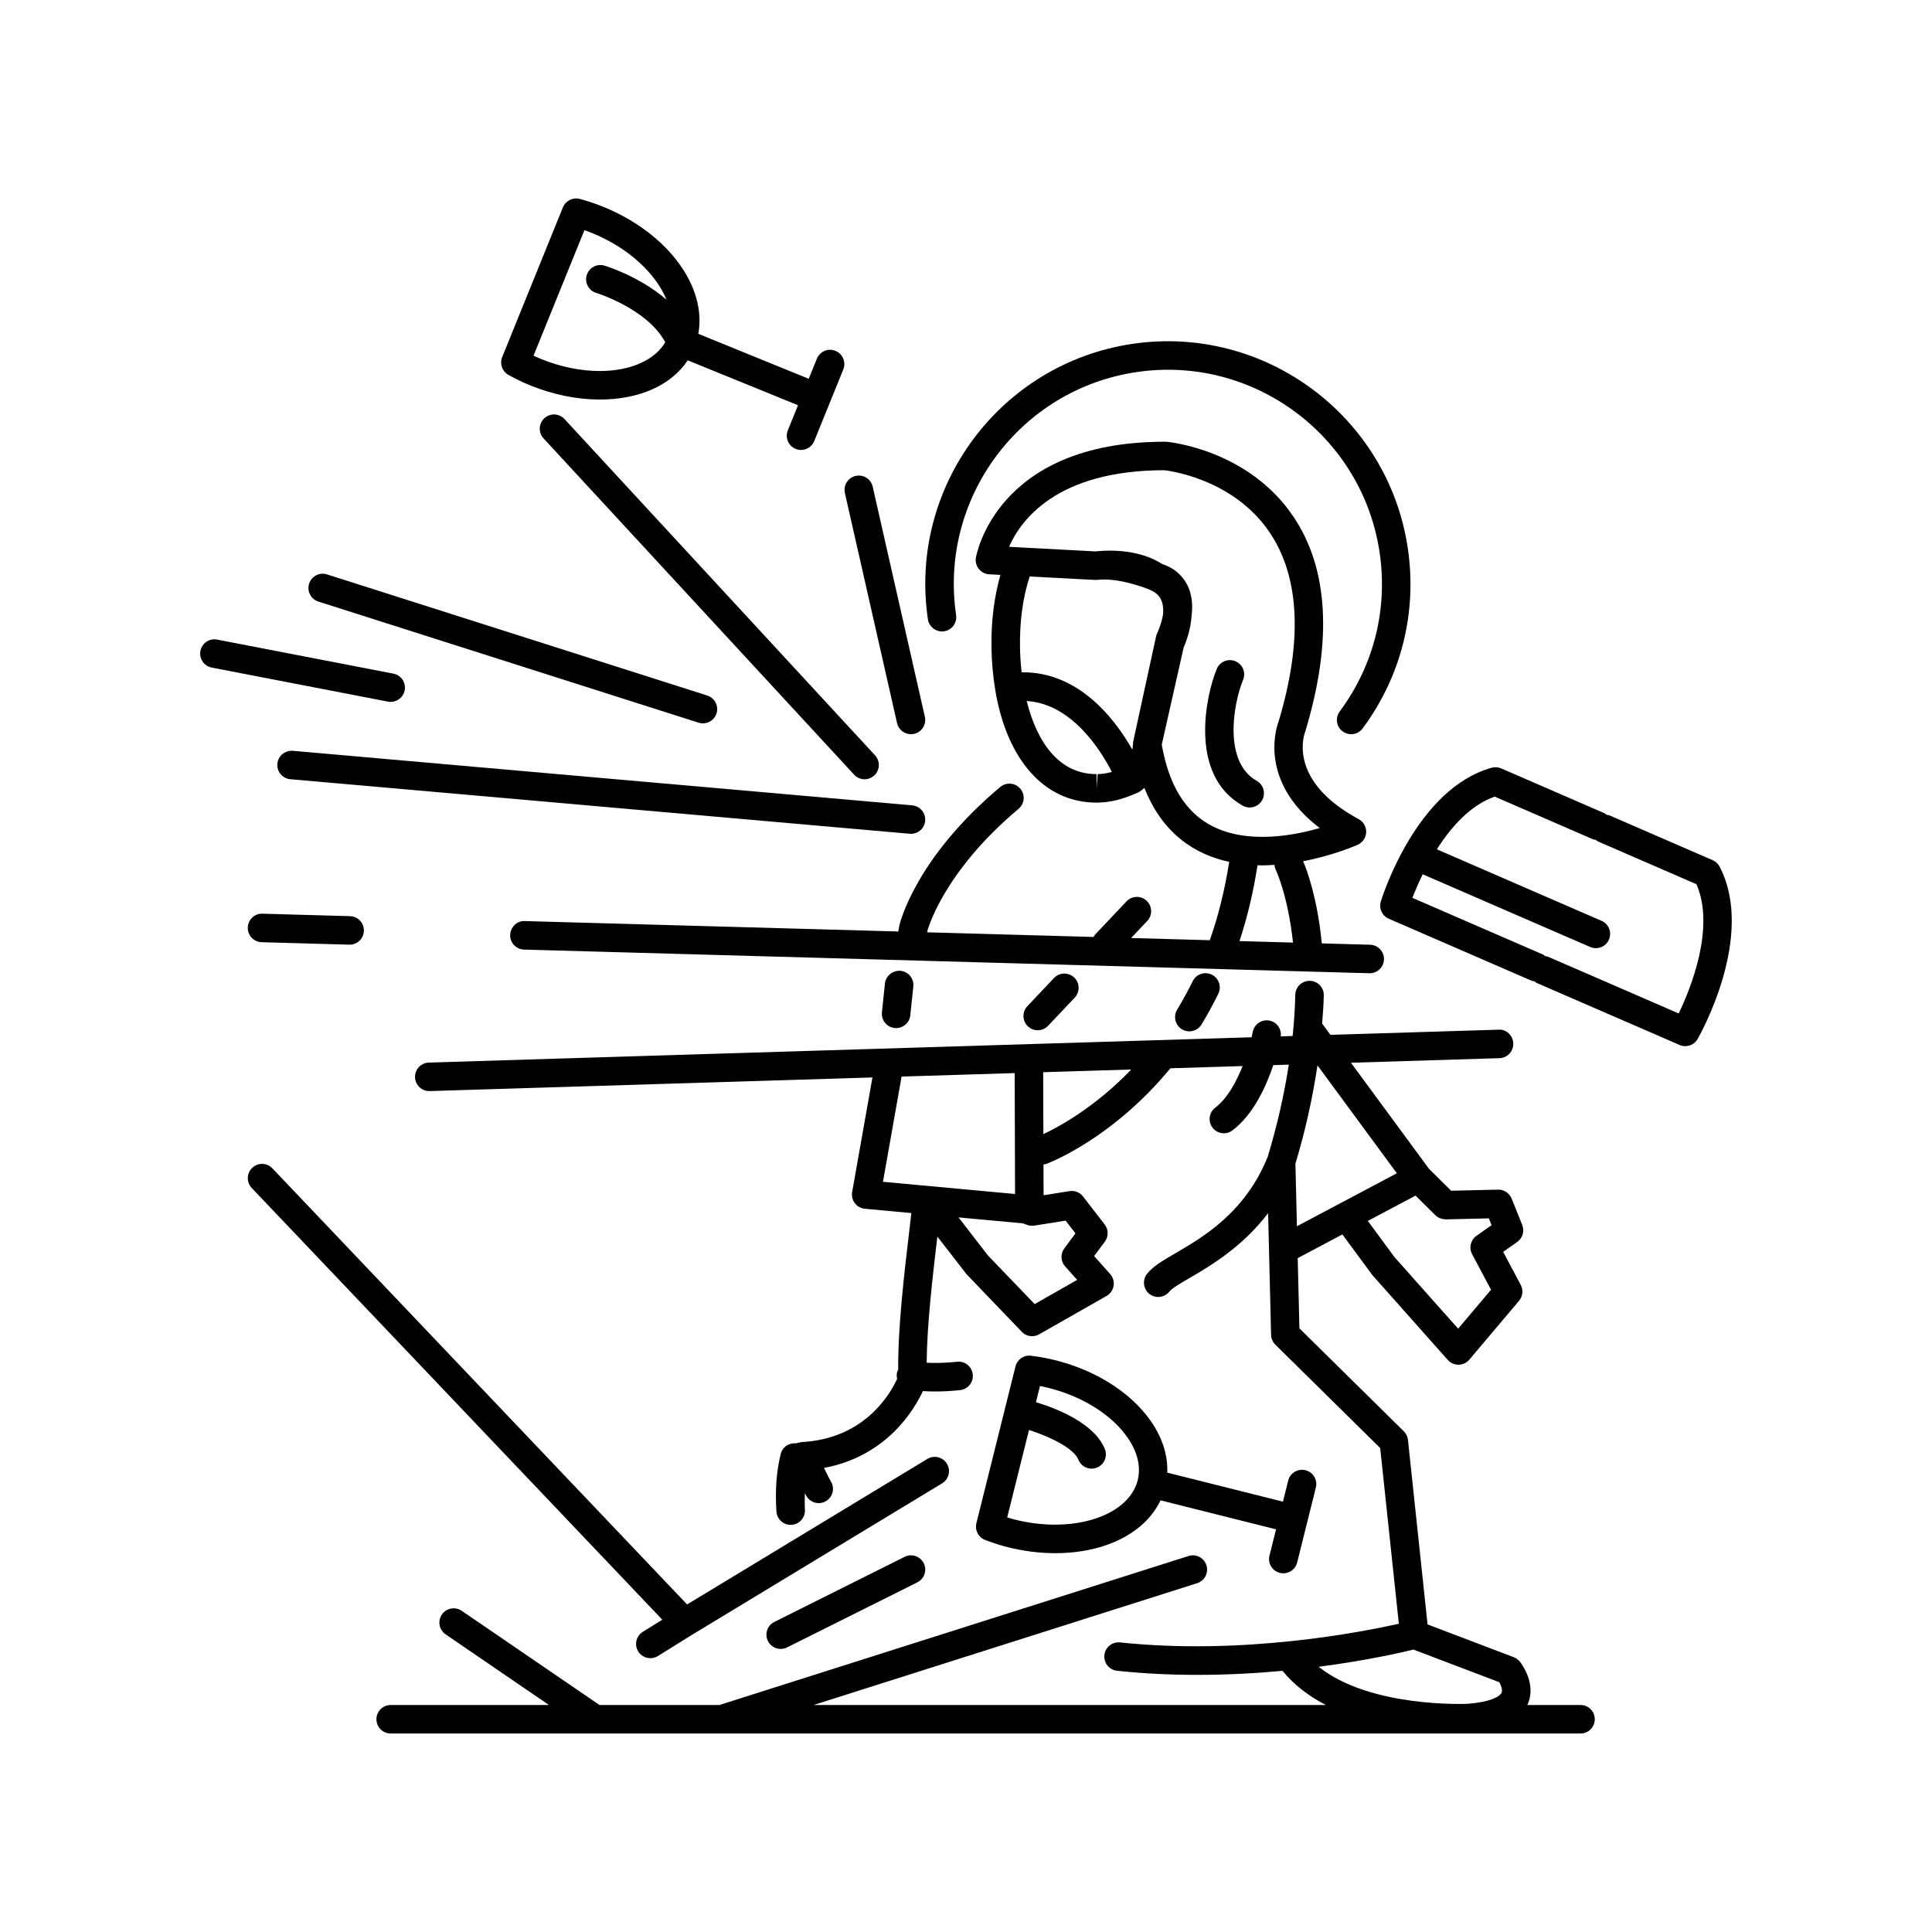
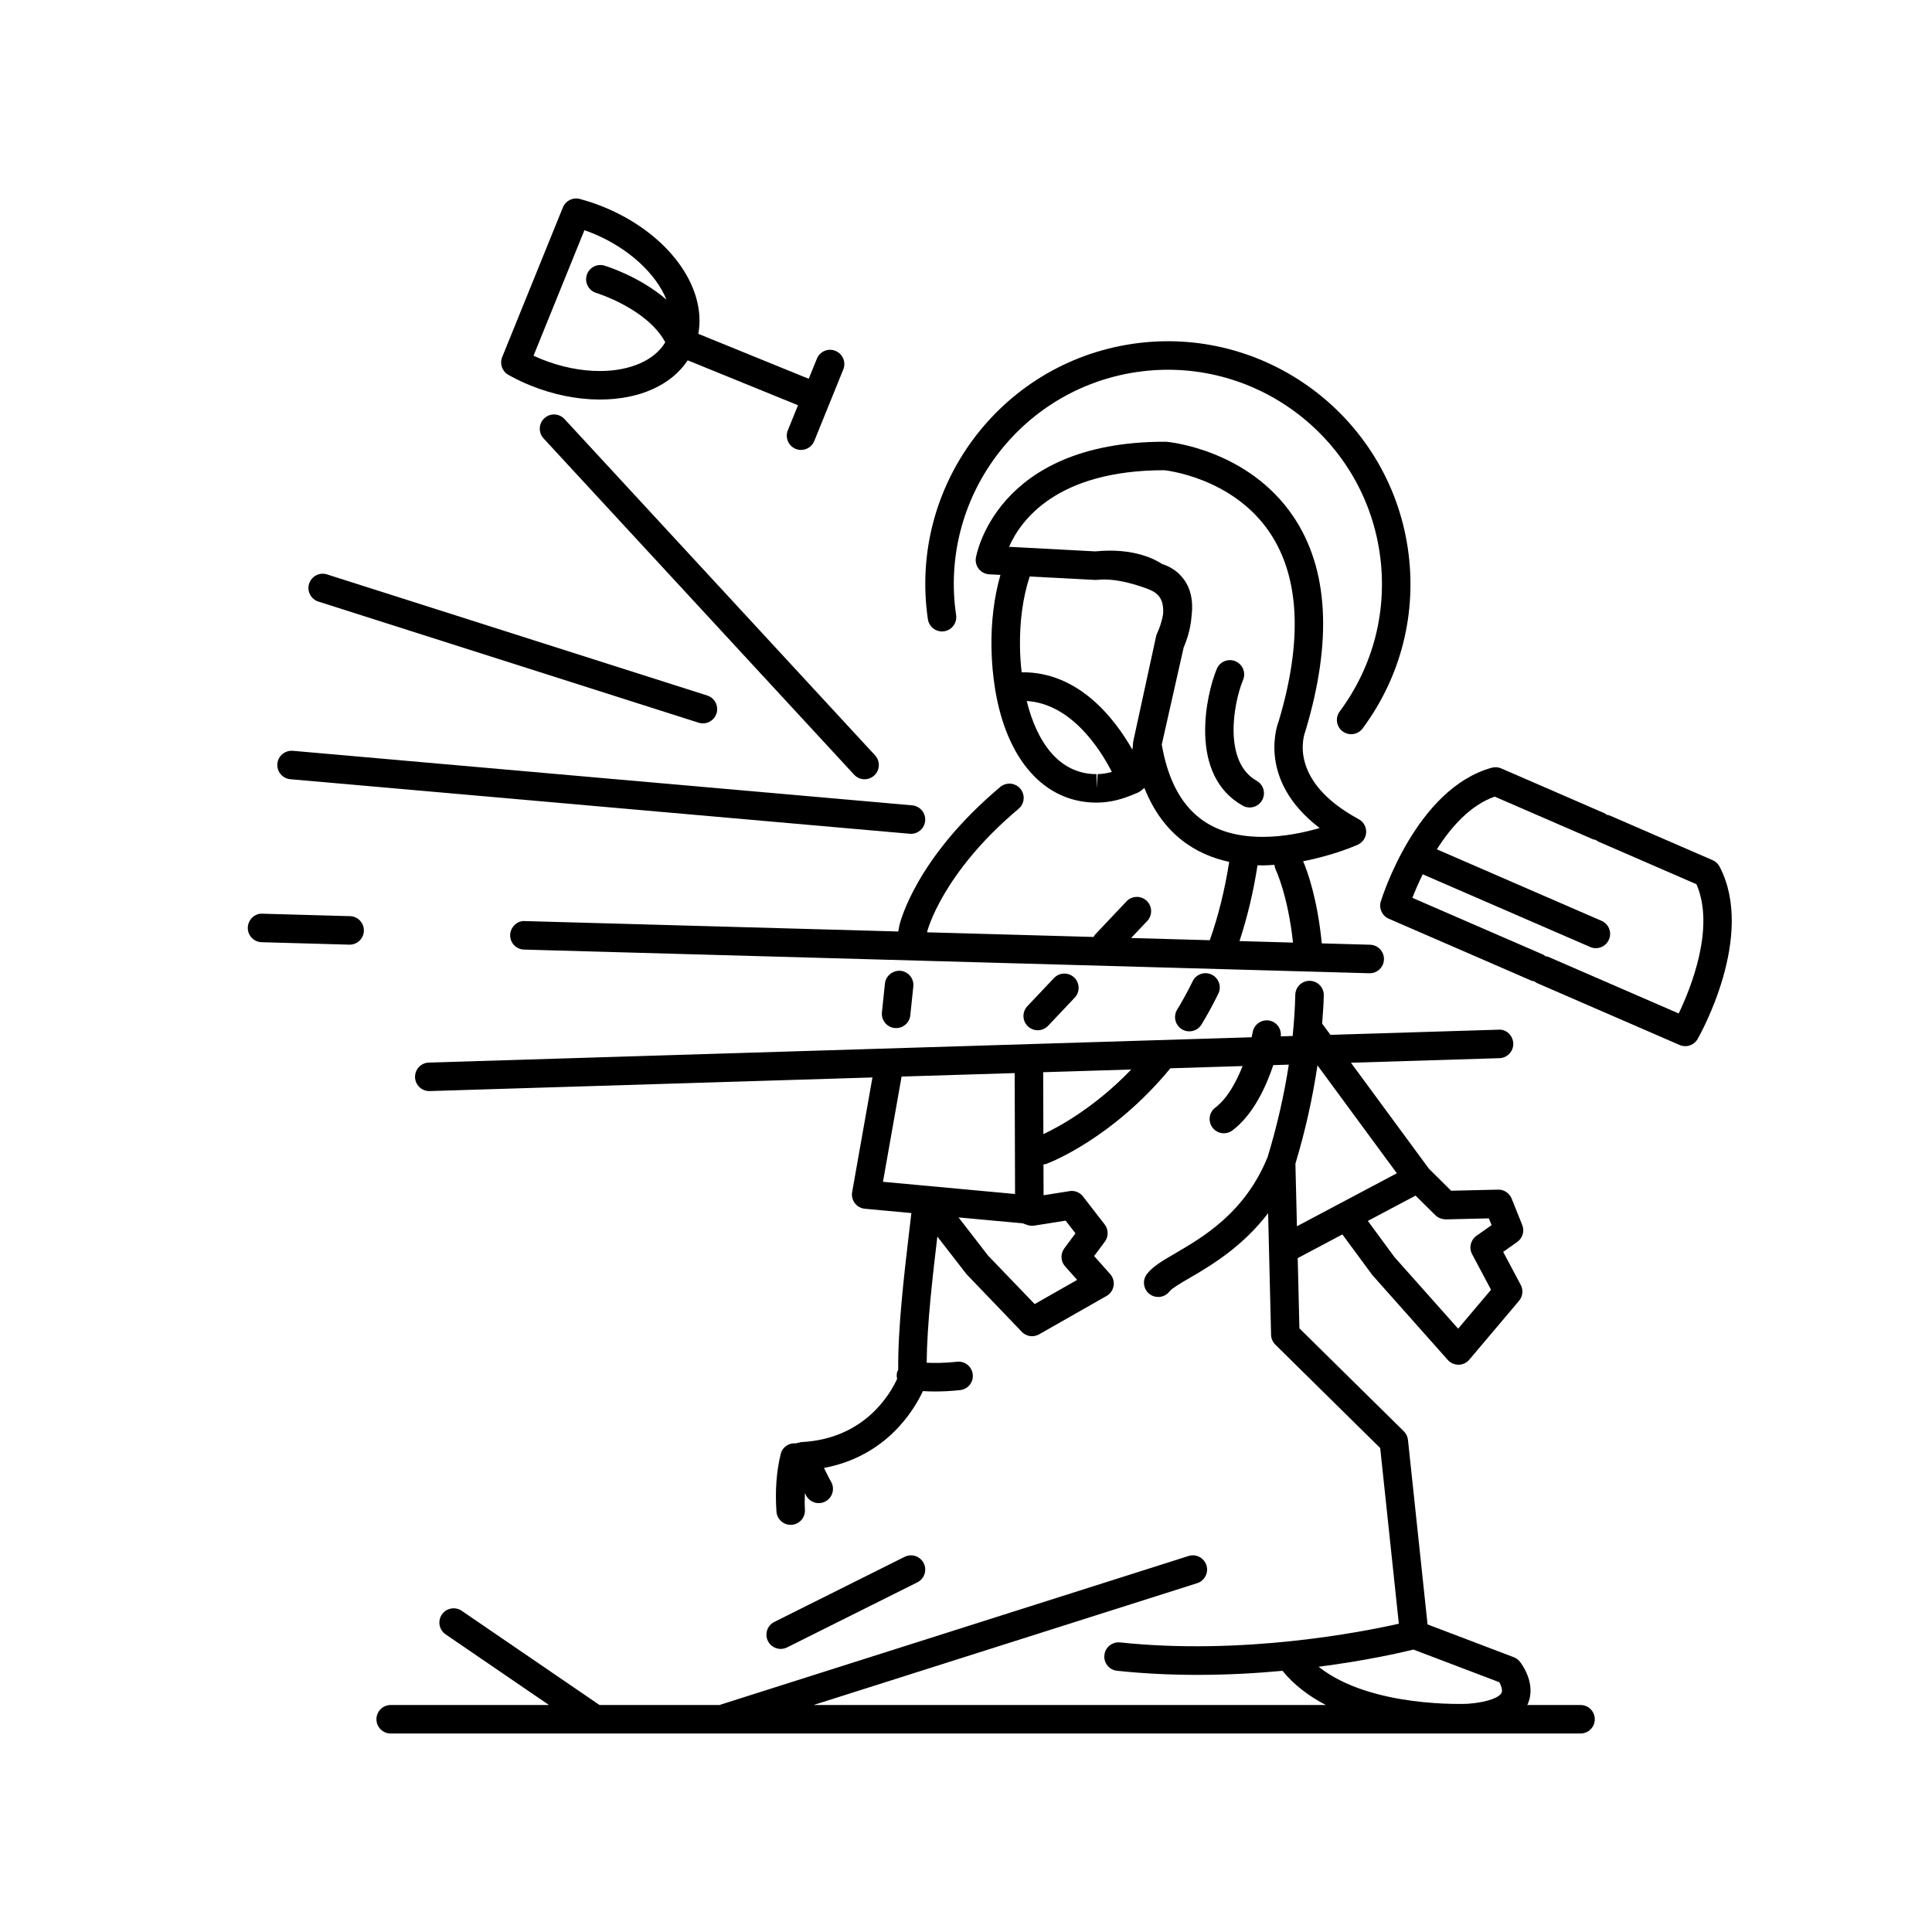
<svg xmlns="http://www.w3.org/2000/svg" fill="#000000" width="800px" height="800px" version="1.1" viewBox="144 144 512 512">
  <g>
    <path d="m423.32 403.19-7.059 7.461c-1.434 1.52-1.367 3.91 0.148 5.344 0.73 0.691 1.664 1.031 2.598 1.031 1 0 2.004-0.395 2.746-1.18l7.059-7.461c1.434-1.52 1.367-3.91-0.148-5.344-1.52-1.434-3.906-1.367-5.344 0.148z" />
    <path d="m477.03 350.92c-8.902-5-6.199-20.465-3.598-26.754 0.801-1.93-0.117-4.137-2.047-4.934-1.934-0.805-4.141 0.121-4.934 2.047-2.82 6.812-7.606 28.098 6.879 36.23 0.586 0.328 1.219 0.484 1.848 0.484 1.32 0 2.606-0.695 3.297-1.93 1.023-1.82 0.375-4.121-1.445-5.144z" />
    <path d="m517.09 289.33c-5.184-35.066-37.949-59.383-72.984-54.203-35.066 5.18-59.379 37.922-54.203 72.984 0.305 2.066 2.234 3.484 4.289 3.188 2.066-0.305 3.492-2.227 3.188-4.289-4.57-30.945 16.887-59.836 47.828-64.406 30.938-4.582 59.836 16.887 64.406 47.828 2.215 14.992-1.543 29.945-10.574 42.109-1.246 1.676-0.895 4.043 0.781 5.285 0.676 0.504 1.465 0.746 2.25 0.746 1.152 0 2.297-0.527 3.035-1.523 10.234-13.789 14.488-30.734 11.984-47.719z" />
-     <path d="m460.08 404.02c-1.277 2.602-2.664 5.144-4.129 7.559-1.082 1.785-0.516 4.109 1.27 5.191 0.613 0.371 1.289 0.547 1.957 0.547 1.277 0 2.523-0.648 3.234-1.816 1.582-2.606 3.078-5.348 4.453-8.152 0.922-1.875 0.145-4.137-1.73-5.055-1.879-0.918-4.137-0.145-5.055 1.727z" />
+     <path d="m460.08 404.02c-1.277 2.602-2.664 5.144-4.129 7.559-1.082 1.785-0.516 4.109 1.27 5.191 0.613 0.371 1.289 0.547 1.957 0.547 1.277 0 2.523-0.648 3.234-1.816 1.582-2.606 3.078-5.348 4.453-8.152 0.922-1.875 0.145-4.137-1.73-5.055-1.879-0.918-4.137-0.145-5.055 1.727" />
    <path d="m303.76 198.76c-1.93-0.781-3.922-1.445-6.098-2.035-1.844-0.496-3.769 0.461-4.488 2.231l-16.09 39.68c-0.719 1.77-0.004 3.797 1.668 4.723 1.969 1.094 3.867 2.004 5.793 2.785 6.031 2.449 12.395 3.738 18.402 3.738h0.004c10.547 0 18.957-3.832 23.301-10.391l29.227 11.902-2.695 6.648c-0.785 1.934 0.148 4.137 2.082 4.922 0.465 0.188 0.945 0.277 1.418 0.277 1.492 0 2.906-0.891 3.504-2.359l4.109-10.133c0-0.004 0.004-0.004 0.004-0.004v-0.004l3.582-8.836c0.785-1.934-0.148-4.137-2.082-4.922-1.93-0.801-4.133 0.141-4.918 2.074l-2.16 5.328-29.262-11.914c2.289-12.504-8.047-26.711-25.301-33.711zm-0.805 43.566h-0.004c-5.043 0-10.426-1.102-15.566-3.188-0.668-0.27-1.332-0.559-1.996-0.871l13.488-33.27c0.695 0.242 1.375 0.496 2.043 0.766 9.676 3.926 16.957 10.82 19.699 17.656-7.098-6.16-15.914-8.871-16.438-9.027-2-0.602-4.098 0.543-4.695 2.535-0.602 1.996 0.535 4.102 2.531 4.703 0.141 0.043 13.488 4.172 18.285 13.066-2.769 4.731-9.211 7.629-17.348 7.629z" />
-     <path d="m446.38 517.36c-5.504-6.031-13.609-10.621-22.812-12.914-2.004-0.5-4.07-0.879-6.32-1.16-1.902-0.25-3.672 0.98-4.133 2.832l-10.359 41.543c-0.461 1.852 0.527 3.758 2.309 4.441 2.098 0.805 4.102 1.441 6.129 1.945 4.144 1.031 8.316 1.559 12.414 1.559h0.004c13.359 0 23.852-5.394 27.938-14l30.613 7.684-1.734 6.961c-0.508 2.023 0.727 4.078 2.75 4.582 0.309 0.078 0.613 0.113 0.918 0.113 1.695 0 3.234-1.145 3.664-2.863l2.644-10.609c0-0.004 0.004-0.004 0.004-0.008v-0.008l2.309-9.25c0.508-2.023-0.727-4.078-2.75-4.582-2.035-0.508-4.078 0.727-4.582 2.75l-1.391 5.582-30.652-7.695c0.219-5.746-2.148-11.625-6.961-16.902zm-0.871 18.902c-1.758 7.055-10.559 11.789-21.902 11.789-3.481 0-7.043-0.449-10.586-1.332-0.699-0.172-1.398-0.367-2.102-0.582l5.781-23.18c5.477 1.762 11.852 4.801 13.086 7.879 0.59 1.477 2.012 2.371 3.504 2.371 0.469 0 0.945-0.086 1.406-0.273 1.938-0.777 2.875-2.977 2.098-4.914-2.719-6.781-12.535-10.684-18.258-12.434l1.07-4.285c0.727 0.145 1.434 0.301 2.129 0.473 7.781 1.941 14.551 5.731 19.066 10.68 4.125 4.527 5.797 9.43 4.707 13.809z" />
    <path d="m597.88 371.96-27.328-11.863c-0.25-0.109-0.508-0.109-0.762-0.16-0.211-0.148-0.387-0.336-0.637-0.441l-27.328-11.863c-0.793-0.344-1.684-0.402-2.516-0.176-19.941 5.531-29 34.215-29.379 35.43-0.566 1.84 0.34 3.812 2.106 4.582l37.836 16.43c0.246 0.105 0.5 0.105 0.754 0.156 0.215 0.152 0.395 0.34 0.645 0.449l37.836 16.426c0.488 0.211 1 0.312 1.504 0.312 1.32 0 2.59-0.691 3.281-1.902 0.633-1.105 15.402-27.312 5.828-45.656-0.395-0.773-1.047-1.379-1.84-1.723zm-9.008 40.617-34.586-15.016c-0.25-0.109-0.508-0.113-0.766-0.164-0.211-0.148-0.387-0.336-0.633-0.441l-34.594-15.02c0.641-1.648 1.566-3.832 2.742-6.238l44.379 19.266c0.492 0.211 1 0.312 1.504 0.312 1.457 0 2.852-0.848 3.469-2.273 0.832-1.914-0.047-4.141-1.961-4.973l-43.648-18.949c3.742-5.883 8.82-11.672 15.328-13.969l26.035 11.305c0.246 0.105 0.504 0.109 0.758 0.16 0.211 0.152 0.391 0.34 0.641 0.445l26.035 11.305c5.027 11.504-1.531 27.637-4.703 34.25z" />
    <path d="m288.26 254.84c-1.531 1.414-1.629 3.805-0.211 5.34l82.301 89.117c0.742 0.809 1.758 1.215 2.773 1.215 0.918 0 1.836-0.332 2.562-1.004 1.531-1.414 1.629-3.805 0.211-5.34l-82.297-89.117c-1.418-1.535-3.812-1.629-5.34-0.211z" />
    <path d="m225.92 298.68c-0.633 1.988 0.465 4.113 2.457 4.746l100.76 32.098c0.383 0.121 0.766 0.176 1.145 0.176 1.602 0 3.086-1.027 3.602-2.633 0.633-1.988-0.465-4.113-2.457-4.746l-100.76-32.098c-1.988-0.641-4.109 0.469-4.746 2.457z" />
    <path d="m385.42 364.97c1.938 0 3.586-1.48 3.758-3.445 0.184-2.078-1.352-3.914-3.434-4.098l-164.14-14.457c-2.09-0.156-3.914 1.355-4.098 3.434s1.352 3.914 3.434 4.098l164.14 14.453c0.113 0.012 0.227 0.016 0.336 0.016z" />
-     <path d="m385.41 338.57c0.277 0 0.555-0.031 0.84-0.094 2.035-0.461 3.312-2.484 2.848-4.523l-13.824-60.977c-0.461-2.035-2.457-3.312-4.523-2.848-2.035 0.461-3.312 2.484-2.848 4.523l13.824 60.977c0.398 1.754 1.957 2.941 3.684 2.941z" />
-     <path d="m247.54 330.01c1.773 0 3.356-1.254 3.703-3.062 0.395-2.051-0.945-4.031-2.992-4.426l-46.711-9.023c-2.047-0.402-4.031 0.941-4.426 2.992-0.395 2.051 0.945 4.031 2.992 4.426l46.711 9.023c0.242 0.051 0.484 0.07 0.723 0.07z" />
    <path d="m506.99 401.92c2.035 0 3.719-1.625 3.773-3.672 0.059-2.086-1.586-3.824-3.672-3.883l-12.805-0.359c-1.16-11.941-3.867-19.262-4.941-21.77 8.109-1.551 14.145-4.227 14.492-4.383 1.305-0.594 2.16-1.879 2.211-3.312 0.051-1.434-0.719-2.769-1.98-3.453-19.062-10.301-14.441-22.516-14.109-23.391 7.188-23.898 6.098-43.023-3.231-56.84-11.891-17.609-32.633-19.691-33.508-19.773-0.117-0.012-0.523-0.016-0.637-0.016-44.871 0-49.93 30.492-49.973 30.801-0.156 1.055 0.137 2.121 0.812 2.945 0.672 0.824 1.664 1.324 2.727 1.383l2.977 0.156c-1.66 5.797-2.492 12.352-2.379 19.285 0.062 3.922 0.418 7.598 0.98 11.059 0.004 0.016-0.004 0.027-0.004 0.043 0.004 0.016 0.016 0.027 0.016 0.047 3.047 18.477 12.961 29.914 26.859 29.914 0.02 0 0.391-0.004 0.41-0.004 3.18-0.055 6.406-0.836 10.055-2.453 0.035-0.012 0.074-0.008 0.113-0.02 0.043-0.016 0.074-0.055 0.117-0.074 0.133-0.059 0.254-0.098 0.387-0.16 0.578-0.324 1.098-0.738 1.59-1.188 4.902 12.387 13.68 17.707 22.477 19.602-1.137 7.277-2.84 14.254-5.141 20.762l-20.852-0.582 4.273-4.516c1.434-1.52 1.367-3.91-0.148-5.344-1.52-1.434-3.91-1.371-5.344 0.148l-8.348 8.828c-0.172 0.18-0.25 0.406-0.379 0.605l-44.121-1.234 0.043-0.242c0.035-0.152 3.945-15.465 24.207-32.488 1.598-1.344 1.805-3.727 0.461-5.324-1.348-1.598-3.723-1.805-5.324-0.461-22.367 18.793-26.535 35.828-26.742 36.738l-0.277 1.562-98.973-2.762c-2.004-0.145-3.824 1.586-3.883 3.672-0.059 2.086 1.586 3.824 3.672 3.883l224.01 6.273c0.035-0.004 0.07-0.004 0.105-0.004zm-72.219-104.25c0.02-0.004 0.039 0 0.059-0.004 5.344-0.605 11.93 1.852 13.781 2.574 0.027 0.012 0.055 0.035 0.082 0.047 1.633 0.68 2.633 1.629 3.152 2.988 0.395 1.031 0.469 2.223 0.395 3.41-0.328 2.117-1.121 4.18-1.551 5.055-0.141 0.281-0.242 0.574-0.309 0.879l-6.043 27.789c-0.004 0.016 0 0.027 0 0.043-0.051 0.234-0.082 0.473-0.086 0.715-0.008 0.508-0.094 1-0.168 1.492-4.617-8.141-14.215-20.695-29.336-20.496-0.254-2.227-0.402-4.457-0.438-6.637-0.109-6.887 0.773-13.309 2.574-18.754l17.289 0.914c0.191 0.004 0.398 0.004 0.598-0.016zm0.121 51.48-0.289 3.781-0.004-3.777c-10.156 0-15.883-8.801-18.512-19.383 11.812 0.734 19.449 12.711 22.574 18.801-1.297 0.348-2.555 0.559-3.769 0.578zm16.988-7.832 5.805-25.746c0.547-1.227 1.848-4.539 2.098-8.379 0.297-2.461 0.207-5.156-0.883-7.641-0.926-2.106-2.977-4.828-6.918-6.082-1.711-1.141-7.457-4.375-17.699-3.348h-0.012l-19.773-1.047h-0.008l-3.082-0.164c3.027-6.934 12.57-20.289 41.125-20.297 0.18 0.016 18.027 1.805 27.934 16.477 7.996 11.844 8.754 28.812 2.402 50.035-0.074 0.168-6.258 15.305 10.867 28.309-4.078 1.18-9.508 2.344-15.113 2.344-15.125 0.004-23.879-8-26.742-24.461zm25.375 31.984c0.457 0.012 0.918 0.035 1.367 0.035 1.062 0 2.094-0.082 3.133-0.148 0.035 0.469 0.148 0.938 0.367 1.383 0.031 0.07 3.191 6.719 4.539 19.223l-14.184-0.398c2.098-6.363 3.699-13.098 4.777-20.094z" />
    <path d="m213.55 386.14c-2.016-0.137-3.824 1.582-3.883 3.672-0.059 2.086 1.586 3.824 3.672 3.883l23.211 0.648c0.035 0.004 0.07 0.004 0.109 0.004 2.035 0 3.719-1.625 3.773-3.672 0.059-2.086-1.586-3.824-3.672-3.883z" />
    <path d="m378.52 404.64-0.801 7.644c-0.215 2.074 1.289 3.934 3.367 4.152 0.133 0.012 0.266 0.02 0.398 0.02 1.91 0 3.551-1.445 3.754-3.387l0.801-7.644c0.215-2.074-1.289-3.934-3.367-4.152-2.019-0.168-3.934 1.293-4.152 3.367z" />
    <path d="m562.86 595.84h-14.129c0.039-0.086 0.098-0.156 0.137-0.242 2.356-5.414-1.629-10.66-2.09-11.242-0.422-0.527-0.98-0.938-1.613-1.18l-22.848-8.688-5.191-48.891c-0.09-0.867-0.48-1.676-1.102-2.293l-27.668-27.281-0.449-18.609 11.84-6.277 7.922 10.746 20.004 22.512c0.719 0.809 1.746 1.27 2.824 1.27h0.047c1.098-0.016 2.133-0.504 2.84-1.34l13.18-15.602c0.996-1.18 1.172-2.848 0.449-4.211l-4.656-8.75 3.723-2.629c1.43-1.012 1.977-2.867 1.328-4.492l-2.805-7c-0.59-1.465-2.09-2.449-3.598-2.375l-12.434 0.289-5.883-5.82-20.672-28.098 39.355-1.211c2.086-0.062 3.723-1.805 3.66-3.891-0.062-2.09-1.836-3.832-3.891-3.66l-44.562 1.371-2.199-2.988c0.188-2.508 0.391-5.027 0.441-7.477 0.039-2.086-1.617-3.812-3.703-3.852h-0.078c-2.051 0-3.734 1.645-3.777 3.703-0.07 3.562-0.32 7.211-0.699 10.918l-3.148 0.098c0.246-1.973-1.055-3.82-3.035-4.184-2.035-0.383-4.019 0.984-4.394 3.039-0.07 0.379-0.184 0.883-0.297 1.383l-218.04 6.707c-2.086 0.062-3.723 1.805-3.66 3.891 0.062 2.047 1.742 3.664 3.773 3.664 0.039 0 0.078 0 0.117-0.004l117.33-3.609-5.379 30.375c-0.184 1.039 0.074 2.109 0.715 2.953 0.641 0.84 1.605 1.371 2.656 1.469l12.32 1.141c-0.172 1.477-0.355 3.019-0.543 4.629-1.379 11.664-3.051 25.938-2.941 36.898-0.121 0.27-0.277 0.516-0.336 0.82-0.105 0.543-0.07 1.078 0.051 1.586-1.82 3.992-8.652 15.941-25.398 16.762-0.215 0.012-0.395 0.105-0.598 0.152-0.254 0.055-0.512 0.059-0.754 0.172-0.008 0.004-0.012 0.008-0.016 0.012-1.848-0.195-3.609 0.918-4.074 2.769-1.137 4.543-1.523 9.691-1.145 15.305 0.137 1.996 1.797 3.523 3.766 3.523 0.086 0 0.172-0.004 0.258-0.008 2.082-0.141 3.656-1.945 3.519-4.023-0.102-1.535-0.031-2.938-0.004-4.379 0.145 0.25 0.254 0.535 0.402 0.781 0.703 1.199 1.965 1.871 3.262 1.871 0.648 0 1.305-0.168 1.906-0.52 1.801-1.055 2.406-3.371 1.352-5.168-0.68-1.16-1.234-2.426-1.863-3.637 16.609-3.098 23.918-15.418 26.211-20.363 0.945 0.059 2 0.102 3.242 0.102 1.898 0 4.129-0.094 6.621-0.363 2.078-0.223 3.578-2.086 3.352-4.16-0.223-2.078-2.082-3.598-4.16-3.352-3.324 0.355-6.066 0.355-8.051 0.258 0.078-10.012 1.566-22.773 2.828-33.438l7.719 9.961 14.66 15.281c0.73 0.766 1.723 1.164 2.727 1.164 0.637 0 1.281-0.164 1.867-0.496l17.875-10.172c0.992-0.562 1.676-1.547 1.859-2.672 0.184-1.125-0.148-2.277-0.906-3.125l-4.254-4.773 2.836-3.812c1.012-1.359 0.992-3.227-0.043-4.566l-5.734-7.41c-0.848-1.094-2.215-1.648-3.582-1.418l-6.871 1.09-0.027-8.168c0.242-0.039 0.488-0.039 0.727-0.129 0.723-0.266 17.516-6.656 32.902-25.348l19.137-0.59c-1.66 4.203-4.043 8.605-7.238 11.02-1.664 1.258-1.996 3.625-0.734 5.293 0.742 0.984 1.871 1.5 3.016 1.5 0.793 0 1.594-0.25 2.277-0.766 5.551-4.195 8.93-11.66 10.816-17.297l4.109-0.125c-1.223 7.906-3.047 16.055-5.594 24.438-5.953 14.73-17.043 21.211-24.391 25.504-3.539 2.062-6.094 3.555-7.625 5.559-1.266 1.656-0.945 4.031 0.711 5.297 0.684 0.523 1.492 0.773 2.289 0.773 1.137 0 2.262-0.512 3.008-1.484 0.621-0.816 3.172-2.305 5.426-3.617 5.602-3.269 13.898-8.188 20.695-17.113l0.785 32.238c0.023 0.98 0.43 1.91 1.125 2.602l27.793 27.406 4.941 46.555c-9.836 2.223-41.289 8.398-73.879 4.957-2.082-0.211-3.938 1.285-4.156 3.359-0.223 2.078 1.285 3.938 3.359 4.156 7.258 0.77 14.422 1.086 21.305 1.086 7.996 0 15.602-0.43 22.535-1.074 3.144 3.848 7.133 6.801 11.508 9.059l-135.76-0.004 101.64-32.281c1.988-0.633 3.09-2.754 2.457-4.746-0.633-1.988-2.754-3.094-4.746-2.457l-124.04 39.398c-0.059 0.02-0.098 0.066-0.156 0.086h-31.898l-36.52-24.965c-1.719-1.168-4.066-0.734-5.254 0.988-1.18 1.723-0.734 4.074 0.988 5.254l27.395 18.727h-41.949c-2.086 0-3.777 1.691-3.777 3.777s1.691 3.777 3.777 3.777h315.32c2.086 0 3.777-1.691 3.777-3.777 0.004-2.09-1.688-3.781-3.773-3.781zm-179.93-166.54 29.969-0.922 0.102 32.043-35.004-3.234zm46.082 41.551-2.961 3.984c-1.066 1.438-0.98 3.43 0.211 4.766l3.195 3.582-11.258 6.41-12.359-12.855-7.82-10.113 16.984 1.57 1.277 0.441c0.582 0.203 1.211 0.254 1.824 0.16l8.297-1.316zm-8.508-26.297-0.051-16.406 23.344-0.719c-9.766 10.16-19.359 15.289-23.293 17.125zm106.64 22.594 11.418-0.27 0.723 1.797-4.008 2.828c-1.555 1.102-2.051 3.18-1.156 4.859l5.019 9.434-8.715 10.316-16.887-18.98-7.043-9.574 12.645-6.707 5.262 5.203c0.723 0.723 1.738 1.062 2.742 1.094zm-39.445 1.824-0.402-16.582c2.691-8.93 4.59-17.621 5.844-26.062l21.039 28.602zm30.875 112.18 22.766 8.656c0.48 0.879 0.91 2.07 0.594 2.777-0.477 1.074-3.121 2.488-8.914 2.934-0.297 0.012-25.766 1.195-39.566-9.809 12.758-1.656 21.961-3.777 25.121-4.559z" />
    <path d="m383.73 556.58-34.527 17.246c-1.867 0.934-2.625 3.199-1.691 5.066 0.66 1.324 1.996 2.09 3.383 2.09 0.566 0 1.145-0.129 1.684-0.398l34.527-17.246c1.867-0.934 2.625-3.199 1.691-5.066-0.934-1.871-3.207-2.621-5.066-1.691z" />
-     <path d="m314.35 576.45c-1.77 1.102-2.312 3.434-1.211 5.207 0.715 1.148 1.949 1.781 3.211 1.781 0.684 0 1.371-0.184 1.996-0.57l9.059-5.637 66.266-40.133c1.785-1.082 2.356-3.406 1.273-5.191-1.082-1.785-3.406-2.356-5.191-1.273l-63.664 38.559-109.9-115.57c-1.438-1.516-3.832-1.574-5.34-0.137-1.512 1.438-1.574 3.832-0.137 5.34l108.8 114.41z" />
  </g>
</svg>